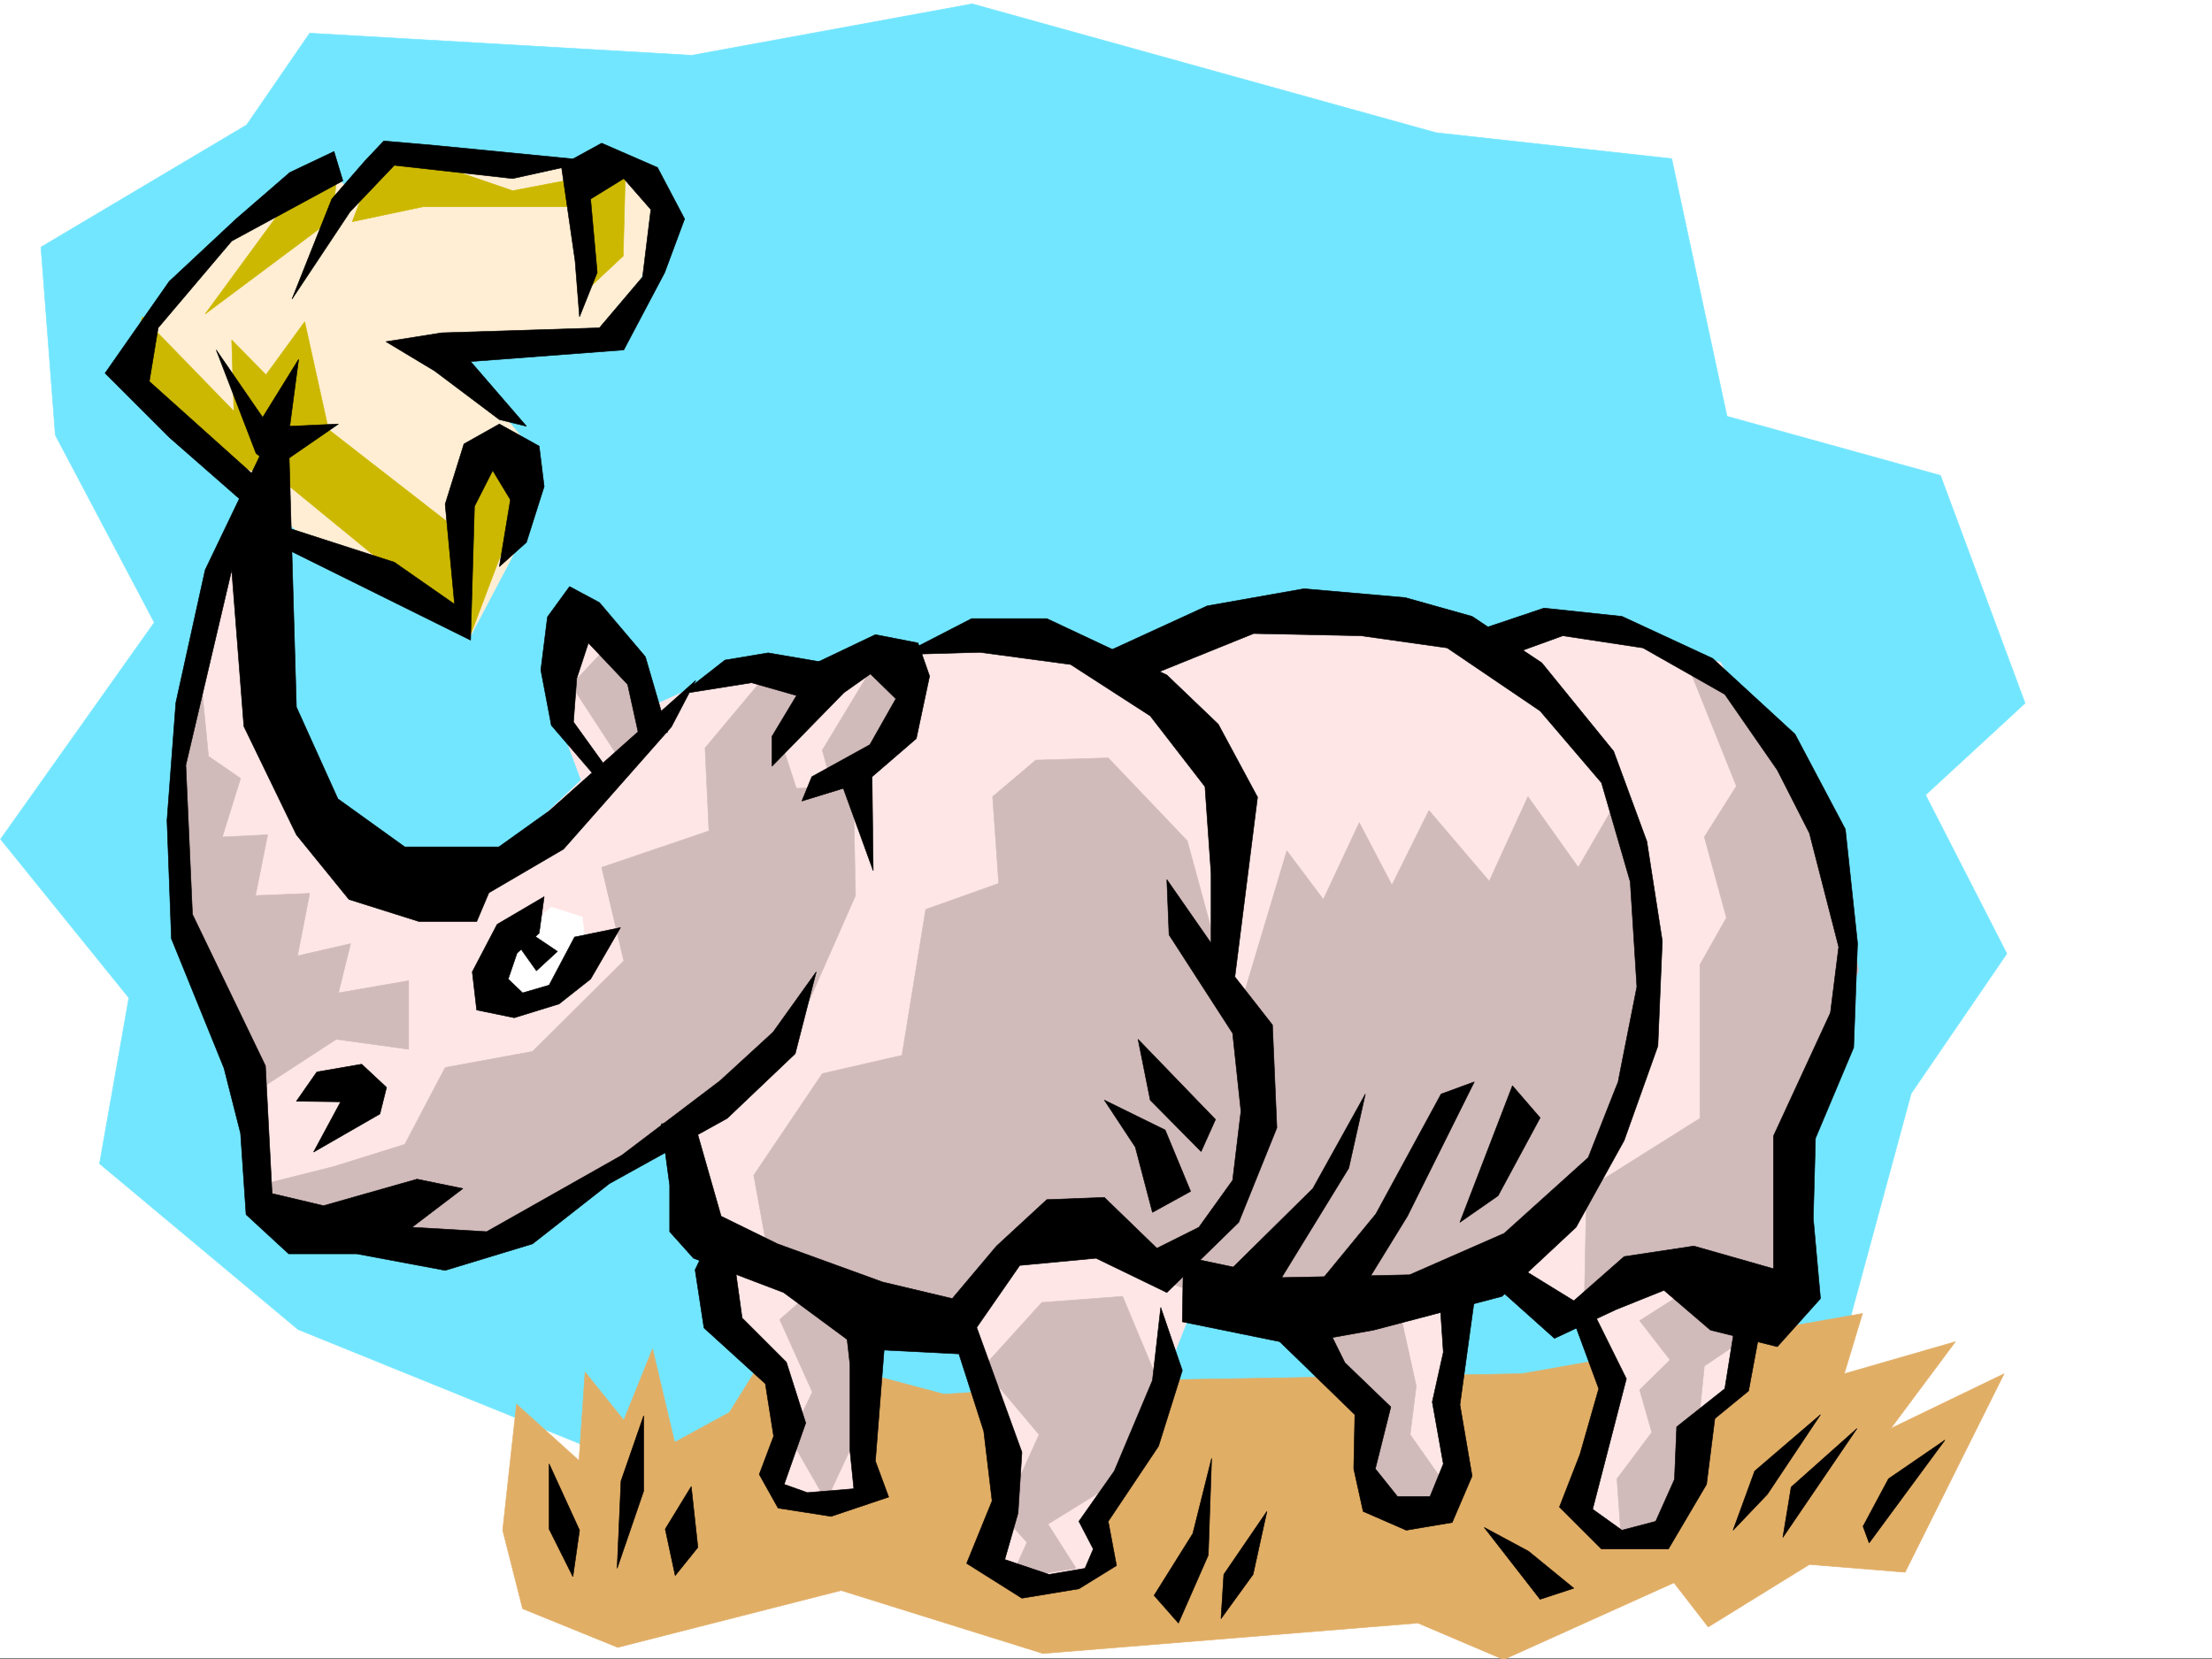
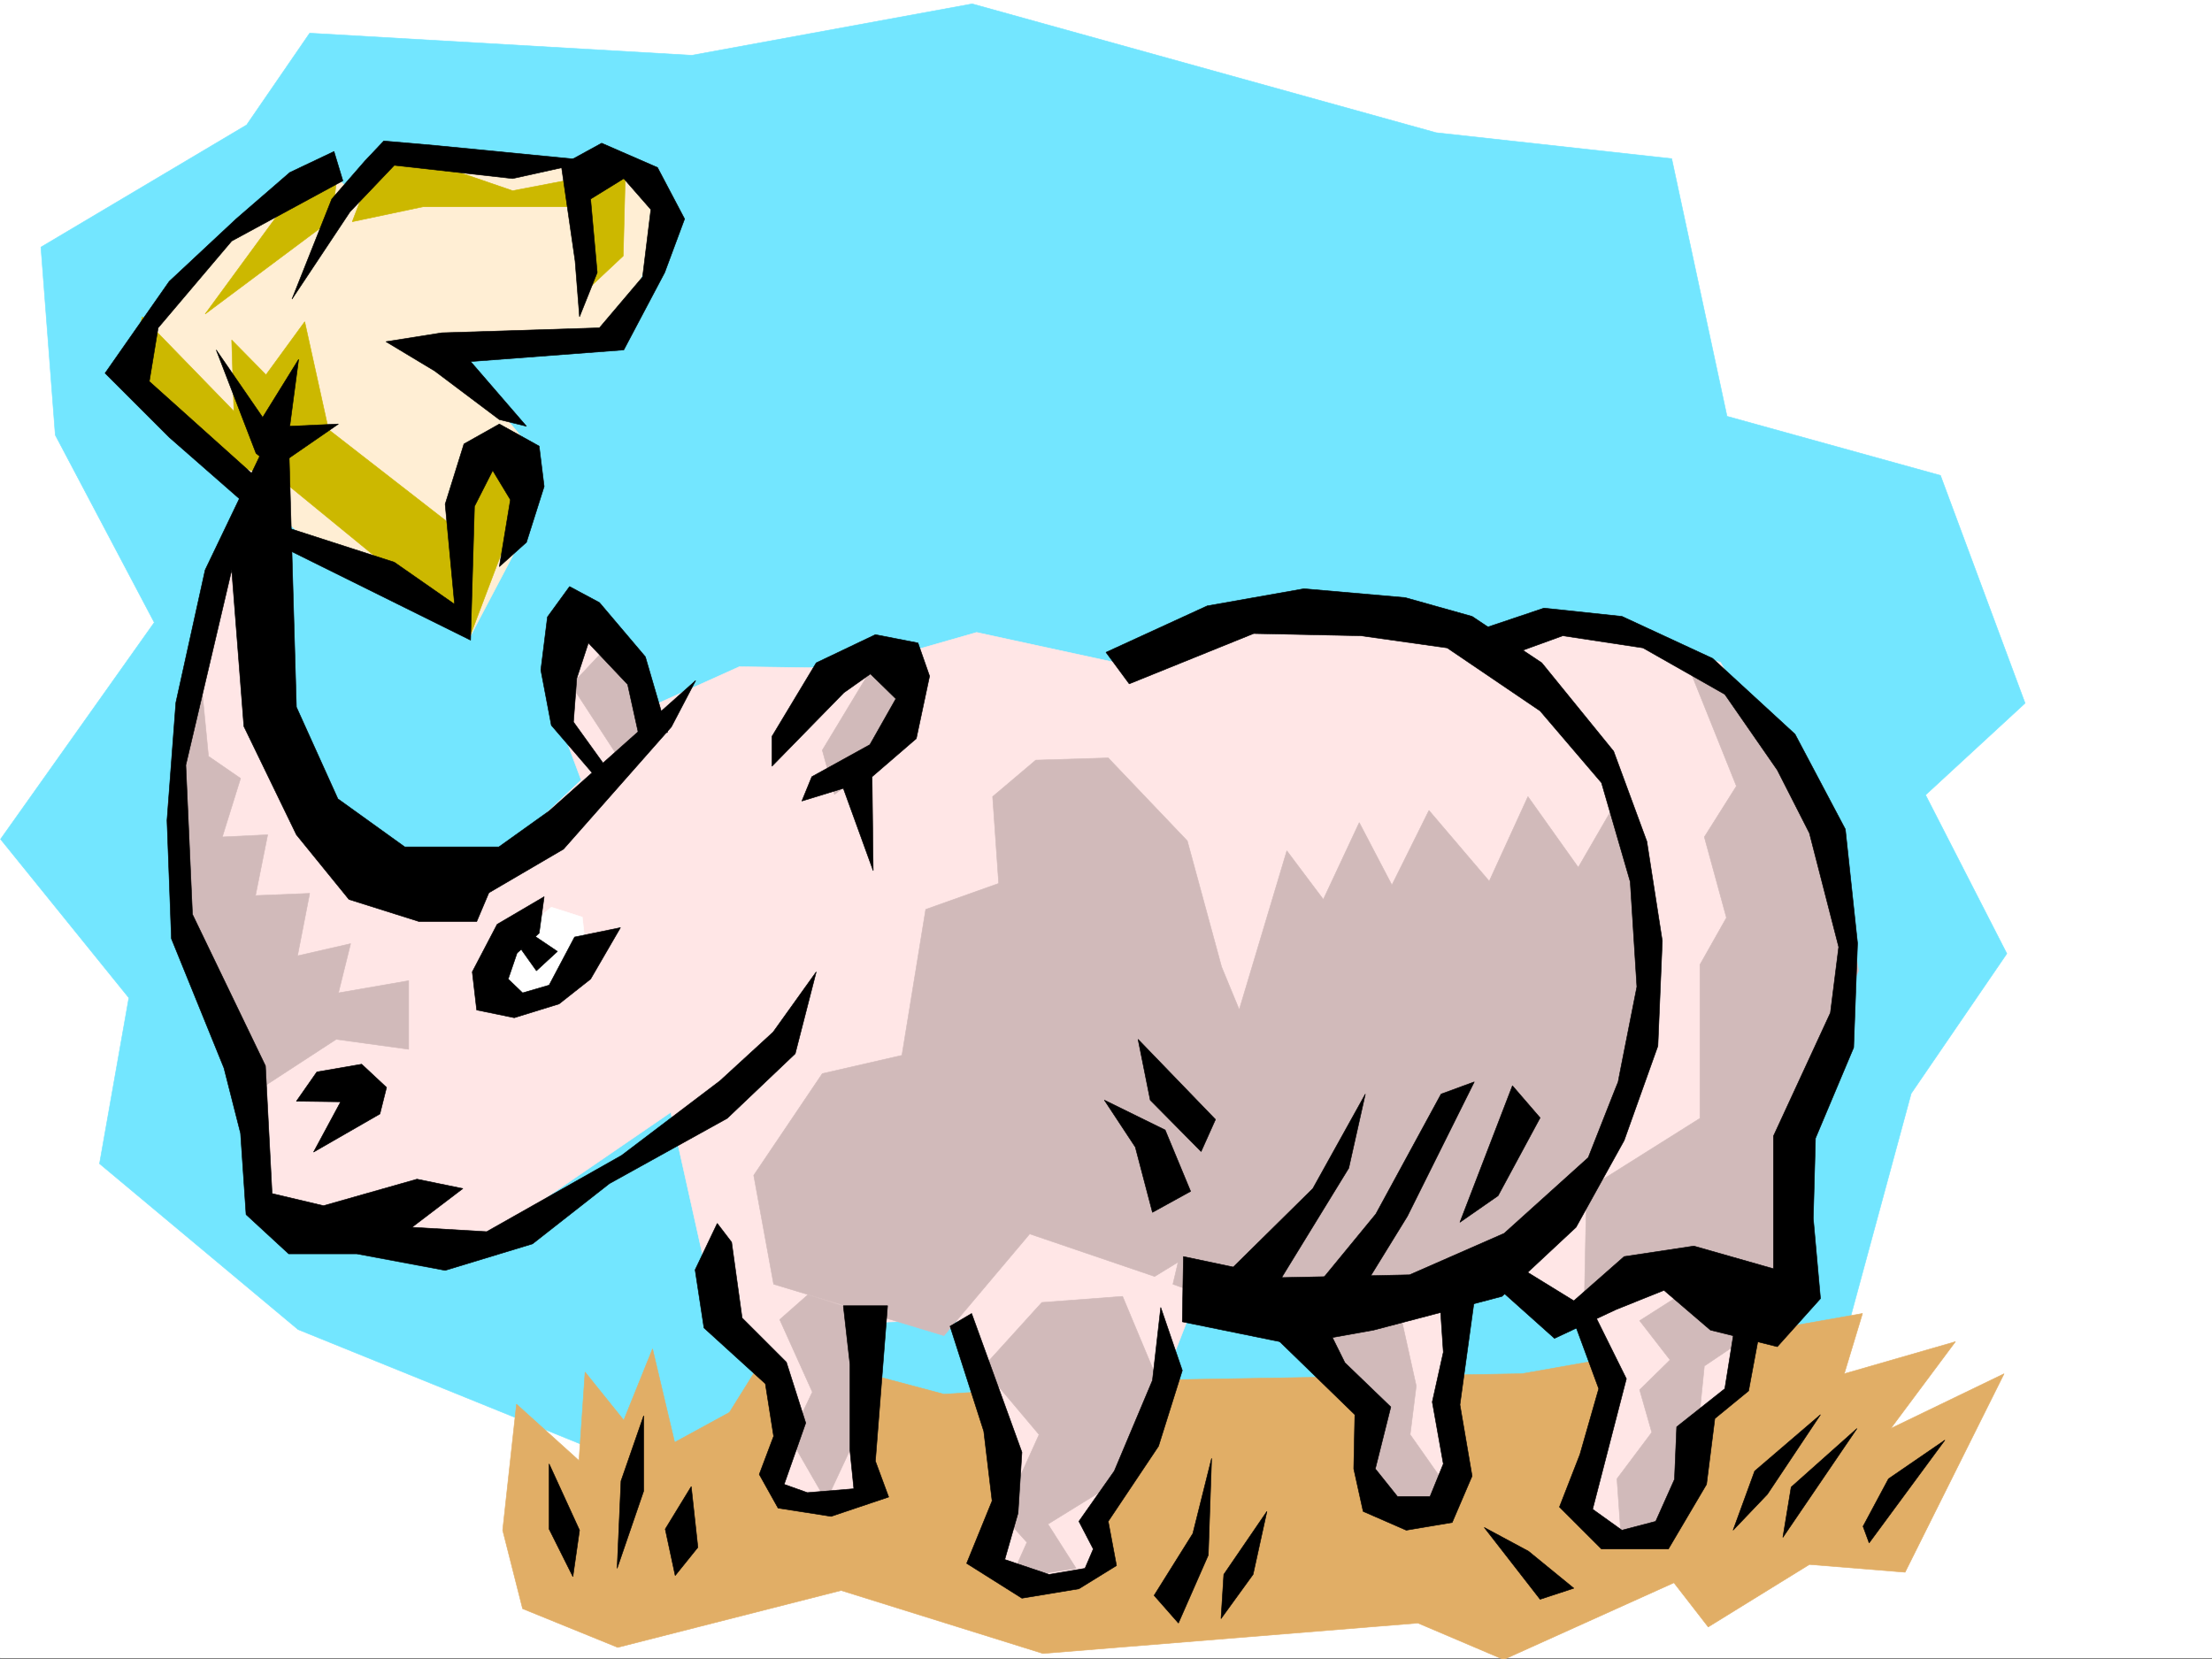
<svg xmlns="http://www.w3.org/2000/svg" width="2997.016" height="2248.25">
  <rect width="100%" height="100%" fill="#808080" stroke="none" />
  <defs>
    <clipPath id="a">
      <path d="M0 0h2997v2244.137H0Zm0 0" />
    </clipPath>
    <clipPath id="b">
      <path d="M681 1777h2035v469.09H681Zm0 0" />
    </clipPath>
    <clipPath id="c">
      <path d="M680 1776h2036v470.09H680Zm0 0" />
    </clipPath>
  </defs>
  <path fill="#fff" d="M0 2246.297h2997.016V0H0Zm0 0" />
  <g clip-path="url(#a)" transform="translate(0 2.16)">
    <path fill="#fff" fill-rule="evenodd" stroke="#fff" stroke-linecap="square" stroke-linejoin="bevel" stroke-miterlimit="10" stroke-width=".743" d="M.742 2244.137h2995.531V-2.16H.743Zm0 0" />
  </g>
  <path fill="#73e6ff" fill-rule="evenodd" stroke="#73e6ff" stroke-linecap="square" stroke-linejoin="bevel" stroke-miterlimit="10" stroke-width=".743" d="m74.914 589.473-19.469-254.66 278.703-165.547 85.434-124.34 517.723 29.988 379.894-69.676 628.613 174.543 319.172 35.192 74.918 349.047 289.223 80.113 114.64 308.617-134.855 124.336 110.145 214.973-129.617 189.48-134.114 494.34L1017.5 2050.05l-613.637-248.676-269.008-224.707 39.727-224.707L.742 1136.988l208.285-293.601Zm0 0" />
  <g clip-path="url(#b)" transform="translate(0 2.16)">
    <path fill="#e1ae66" fill-rule="evenodd" d="m681.082 2071.117 18.73-170.789 84.653 76.403 8.25-119.844 52.433 65.18 38.98-96.653 29.95 126.605 74.176-40.468 54.7-87.625 236.007 62.914 299.703-19.473 483.273-8.25 461.54-81.64-24.711 81.64 150.609-43.441-87.66 117.613 153.586-74.172-134.113 268.93-129.618-10.52-137.125 84.653-46.449-59.899-230.77 104.082-116.124-49.422-508.028 41.211-273.465-85.394-302.675 77.144-128.871-52.433zm0 0" />
  </g>
  <g clip-path="url(#c)" transform="translate(0 2.16)">
    <path fill="none" stroke="#e1ae66" stroke-linecap="square" stroke-linejoin="bevel" stroke-miterlimit="10" stroke-width=".743" d="m681.082 2071.117 18.73-170.789 84.653 76.402 8.25-119.843 52.433 65.18 38.98-96.653 29.95 126.606 74.176-40.47 54.7-87.624 236.007 62.914 299.703-19.473 483.273-8.25 461.54-81.64-24.711 81.64 150.609-43.441-87.66 117.613 153.586-74.172-134.113 268.93-129.618-10.52-137.125 84.653-46.449-59.899-230.77 104.082-116.124-49.422-508.028 41.211-273.465-85.394-302.675 77.144-128.872-52.433Zm0 0" />
  </g>
  <path fill="#ffe6e6" fill-rule="evenodd" stroke="#ffe6e6" stroke-linecap="square" stroke-linejoin="bevel" stroke-miterlimit="10" stroke-width=".743" d="m373.133 1638.836-68.934-214.227-41.21-185.726-16.5-195.5 46.488-272.645 62.91-68.148 6.765 277.101 136.344 219.465 184.317-43.437 104.16-98.844-32.961-88.406 22.484-122.813L887.102 954.98l114.64-51.652 151.356 2.227 170.086-48.68 214.265 46.453 181.348-77.183 296.691 41.21 125.864-16.46 189.593 46.41 142.325 241.953L2352.648 1889l-57.675 54.7-55.442 147.523-84.691-9.735-29.95-39.687 65.923-174.5-65.922-87.664-109.403-58.414-46.453 29.988-11.219 288.363-80.195-8.25-49.46-161.797-81.641-88.367h-134.856l-55.445 143.067-68.192 137.046 5.243 63.696-107.137 24.71-49.461-38.202 32.96-84.649-74.171-238.941-129.617 4.496 11.965 235.93-115.383 3.011-16.461-38.203 26.976-74.133-41.21-79.41-59.938-50.207-62.953-282.34-252.508 173.02zm0 0" />
  <path fill="#fff" fill-rule="evenodd" stroke="#fff" stroke-linecap="square" stroke-linejoin="bevel" stroke-miterlimit="10" stroke-width=".743" d="m658.602 1335.5 13.488-44.184 74.914-62.168 41.957 13.45 5.98 54.703-44.925 62.168-57.711 5.98zm0 0" />
  <path fill="#ffeed4" fill-rule="evenodd" stroke="#ffeed4" stroke-linecap="square" stroke-linejoin="bevel" stroke-miterlimit="10" stroke-width=".743" d="M445.074 229.203 286.211 337.824l-95.168 117.574-3.715 72.649 238.98 212.742 211.297 120.586 74.172-140.84 5.278-116.09-111.668-133.328 233.035-18.73 58.453-147.524-12.004-74.172L808.43 217.2l-273.465-5.238-59.938 47.195zm0 0" />
  <path fill="#ccb800" fill-rule="evenodd" stroke="#ccb800" stroke-linecap="square" stroke-linejoin="bevel" stroke-miterlimit="10" stroke-width=".743" d="m192.566 429.2 124.38 128.054-3.012-96.617 46.449 47.195 52.472-71.906 32.22 146.039 164.808 128.09 52.472-89.11 39.684 68.895-64.434 170.008-252.468-206.723-110.93-38.941-99.625-96.618zm85.394-3.755 114.642-156.554 62.953-20.957-6.024 49.421zm231.513-209.73-32.18 84.652 95.875-20.254h203.047l7.504 123.594 60.683-56.93 3.012-117.574-152.84 29.207-124.379-42.695zm0 0" />
  <path fill="#d1baba" fill-rule="evenodd" stroke="#d1baba" stroke-linecap="square" stroke-linejoin="bevel" stroke-miterlimit="10" stroke-width=".743" d="m2289.734 1745.934-68.191 43.437 41.215 53.215-41.215 40.43 16.46 57.675-47.19 62.91 5.238 74.172 63.695-3.011 41.211-142.32 8.25-81.645 71.16-47.934zm0 0" />
  <path fill="#d1baba" fill-rule="evenodd" stroke="#d1baba" stroke-linecap="square" stroke-linejoin="bevel" stroke-miterlimit="10" stroke-width=".743" d="m2284.457 895.078 68.191 170.008-43.441 68.93 29.95 109.363-35.934 63.656v208.207l-153.621 96.617-2.973 150.575 129.617-41.211 125.863 59.937 27.723-59.937 2.227-222.442 86.175-183.496-31.472-179.039-92.903-164.766zm0 0" />
  <path fill="#d1baba" fill-rule="evenodd" stroke="#d1baba" stroke-linecap="square" stroke-linejoin="bevel" stroke-miterlimit="10" stroke-width=".743" d="m1668.594 1402.906 74.914-250.16 49.46 65.883 48.68-104.082 44.223 84.61 50.203-101.11 81.68 95.871 52.434-114.602 68.19 95.875 49.423-85.394 50.203 213.484-86.137 297.356-128.129 142.324-126.644 36.676 21.738 98.14-8.25 65.922 58.453 83.13-32.96 26.233-61.427-11.261-24.75-59.899v-74.175l-103.378-111.59-157.34-56.188zm-337.16 450.16 80.156-88.406 109.398-8.21 49.465 118.316-60.723 134.816-89.89 55.445 38.2 59.942-88.407 13.449 21.742-48.68-32.96-36.676 49.42-109.363zm-236.789-98.882-38.204 33.703 44.223 98.14-29.988 62.914 48.719 84.61 41.953-89.852 12.746-164.062zm0 0" />
  <path fill="#d1baba" fill-rule="evenodd" stroke="#d1baba" stroke-linecap="square" stroke-linejoin="bevel" stroke-miterlimit="10" stroke-width=".743" d="m1048.191 1739.95-26.976-147.563 92.941-137.79 107.875-24.75 32.219-197.726 98.883-35.191-8.211-117.614 58.418-49.421 98.18-3.012 107.132 112.375 46.45 170.75 68.933 167.035-56.93 189.516-102.675 62.914-169.301-57.672-116.168 137.824zm82.426-663.606-16.46-59.938 71.902-119.101 51.691 44.222-38.2 83.13zm-293.683-51.688-62.95-96.617 46.45-49.46 41.957 46.448 13.488 83.13zm0 0" />
-   <path fill="#d1baba" fill-rule="evenodd" stroke="#d1baba" stroke-linecap="square" stroke-linejoin="bevel" stroke-miterlimit="10" stroke-width=".743" d="m351.39 1605.875 101.153-25.453 95.914-29.95 54.7-104.124 118.355-21.739 123.636-122.812-29.953-126.606 145.336-49.425-5.238-112.332 87.66-104.868 54.703 21.7-38.203 77.89 19.473 59.938 77.183-3.008 2.973 148.305-88.406 200.738-346.153 232.957-106.39 60.645-217.281-41.172zm0 0" />
  <path fill="#d1baba" fill-rule="evenodd" stroke="#d1baba" stroke-linecap="square" stroke-linejoin="bevel" stroke-miterlimit="10" stroke-width=".743" d="m268.227 878.578 14.23 146.078 43.48 29.95-24.75 79.41 61.465-3.008-16.5 82.383 73.43-2.973-16.5 84.613 71.945-16.46-16.5 66.663 95.168-16.5v92.903l-98.14-13.489-101.153 65.922-118.394-218.726-8.25-165.547zm0 0" />
  <path fill-rule="evenodd" stroke="#000" stroke-linecap="square" stroke-linejoin="bevel" stroke-miterlimit="10" stroke-width=".743" d="M373.133 573.754 277.96 772.227l-39.684 179.78-12.004 159.528 5.98 160.27 71.204 175.285 22.48 88.367 7.47 110.106 57.71 53.214h92.16l119.88 22.446 118.355-35.934 104.164-81.64 159.605-88.407 92.16-87.62 28.465-110.853-58.457 81.641-71.902 65.926-133.371 101.11-182.832 103.343-101.153-5.984 68.934-52.434-62.168-12.746-126.645 35.973-69.675-16.461-8.996-173.055-98.883-205.2-8.992-202.26 62.168-264.395 16.5 211.96 71.164 146.82 71.199 87.622 95.129 29.992h77.93l16.5-38.984 101.148-59.156 146.078-165.512 32.961-62.953-198.547 176.773-68.152 48.719H548.457l-90.676-65.18-56.183-124.34-10.48-361.793Zm0 0" />
  <path fill-rule="evenodd" stroke="#000" stroke-linecap="square" stroke-linejoin="bevel" stroke-miterlimit="10" stroke-width=".743" d="m401.598 1492.016 27.718-39.684 60.684-10.48 33.746 31.476-8.996 35.934-89.93 51.687 36.715-68.148zm335.672-277.102-6.766 49.422-29.95 26.98-12.003 35.192 19.511 18.726 35.934-10.476 34.484-65.18 62.168-12.746-40.43 69.676-42.734 33.703-60.683 18.73-50.946-10.48-5.984-51.692 33.703-64.433zm0 0" />
  <path fill-rule="evenodd" stroke="#000" stroke-linecap="square" stroke-linejoin="bevel" stroke-miterlimit="10" stroke-width=".743" d="m726.79 1315.285-20.255-28.465 12.004-22.484 36.715 24.715zm79.413-263.691-59.2-68.895-14.23-74.914 8.993-71.906 29.949-41.172 40.469 21.7 62.21 73.433 29.95 102.597-38.946 3.008-15.011-68.148-53.176-56.188-15.758 47.938-4.457 59.156 50.164 69.676zm239.762-13.449v-40.47l59.941-99.624 80.153-38.203 57.71 11.261 15.72 44.926-17.985 84.653-59.941 51.687 1.523 127.313-40.465-111.594-56.187 17.246 13.488-32.965 78.668-43.437 35.191-62.172-34.445-33.703-35.973 25.453zm0 0" />
-   <path fill-rule="evenodd" stroke="#000" stroke-linecap="square" stroke-linejoin="bevel" stroke-miterlimit="10" stroke-width=".743" d="m923.816 940.004 58.454-45.668 58.457-9.738 78.667 13.453-19.472 50.203-81.68-23.227zm-27.722 582.746 11.261 83.125v62.914l32.22 35.973 122.109 46.449 103.418 76.363 133.37 6.762 83.165-119.84 103.383-9.734 95.91 46.449 97.398-95.129 51.692-128.094-5.985-139.312-50.945-65.18 30.73-243.437-53.215-98.844-69.675-66.664-162.578-76.403h-101.895l-94.426 48.68 105.649-3.012 122.89 16.5 107.88 69.637 74.171 95.875 8.25 117.613v94.387l-59.941-86.137 3.011 74.875 86.137 133.332 11.262 105.61-11.262 93.644-45.707 63.653-56.93 28.465-71.164-68.895-77.925 2.973-68.192 62.914-59.937 71.16-94.426-22.441-142.363-51.692-76.403-37.457-37.457-131.066zm0 0" />
  <path fill-rule="evenodd" stroke="#000" stroke-linecap="square" stroke-linejoin="bevel" stroke-miterlimit="10" stroke-width=".743" d="m1498.508 883.816 137.125-62.91 131.101-23.226 137.122 12.004 90.675 25.453 94.387 62.914 97.398 119.84L2231.281 1140l20.957 134.816-5.98 142.325-45.711 128.09-65.18 117.574-100.406 93.644-173.8 45.672-108.661 19.469-150.613-30.692 1.527-88.406 134.855 28.465 171.57-3.715 128.13-56.187 113.898-102.637 40.43-102.598 25.496-128.836-8.996-142.324-38.942-134.074-83.168-97.356-125.902-85.394-116.867-16.461-145.375-3.012-168.559 68.153zm0 0" />
  <path fill-rule="evenodd" stroke="#000" stroke-linecap="square" stroke-linejoin="bevel" stroke-miterlimit="10" stroke-width=".743" d="m1661.828 1725.719 116.91-115.348 71.16-128.09-22.48 100.371-103.383 168.559zm119.879 19.472 82.426-100.37 88.402-162.54 44.965-16.46-90.633 182.011-77.926 126.566zm196.324-89.109 71.16-185.023 37.497 43.441-56.97 105.61zm0 0" />
  <path fill-rule="evenodd" stroke="#000" stroke-linecap="square" stroke-linejoin="bevel" stroke-miterlimit="10" stroke-width=".743" d="m2020.727 1736.98 85.433 76.36 83.168-38.942 65.18-26.199 62.949 53.922 90.633 22.48 58.457-65.18-9.738-108.581 2.972-108.617 51.73-122.852 5.239-141.543-16.5-154.289-68.191-128.836-111.63-102.637-122.85-56.93-105.65-11.222-82.425 27.723 31.476 37.457 76.403-27.719 108.66 16.46 110.887 62.911 71.16 102.637 43.48 85.394 39.688 154.29-11.223 89.109-77.183 167.035v179.781l-107.88-30.73-94.425 14.23-68.188 59.942-77.89-47.938zm-524.45-246.449 41.957 63.657 23.223 88.402 51.691-28.465-34.484-83.125zm45.673-82.383 16.5 82.383 68.933 69.676 19.469-43.441zm-254.74 388.731 45.708 142.324 11.262 94.348-34.485 84.652 74.914 47.195 77.184-12.746 50.945-31.437-11.218-59.942 68.148-101.855 32.219-102.598-29.207-85.394-11.223 98.844-51.727 122.851-47.937 68.152 19.473 37.457-11.223 26.239-48.719 8.21-59.941-20.214 17.988-62.914 5.238-82.383-68.152-188.031zm0 0" />
  <path fill-rule="evenodd" stroke="#000" stroke-linecap="square" stroke-linejoin="bevel" stroke-miterlimit="10" stroke-width=".743" d="m2124.148 1767.672 41.954 113.86-25.493 89.109-27.722 71.16 56.968 56.93h90.633l51.692-87.622 11.258-89.148 45.71-37.457 14.23-76.402-31.476-20.215-14.972 93.644-65.18 51.653-3.012 71.16-25.453 56.93-45.707 12.003-39.727-28.464 45.708-176.77-45.708-92.121zM971.793 1657.566l-29.992 62.91 12.004 78.672 83.168 75.618 11.218 71.164-19.468 51.691 25.492 45.668 71.902 11.258 77.93-26.235-17.988-48.68 16.5-210.476h-59.938l8.992 79.414v116.832l5.238 51.688-62.949 5.242-31.476-11.223 29.246-83.168-26.235-82.382-59.94-59.903-14.235-102.637zm809.914 107.094 40.469 81.64 62.21 59.942-20.995 83.871 29.988 37.457h44.184l17.984-44.183-14.977-83.91 14.977-67.407-7.508-111.593 51.73 24.714-21.738 158.04 16.5 96.617-26.98 62.953-62.207 10.476-58.418-25.492-12.746-57.672 1.488-73.39-134.855-131.067zM776.215 2136.191l-32.219-64.437v-88.367l41.211 89.89zm59.937-11.222 5.243-118.356 30.73-88.406v101.895zm78.672 9.734-13.492-62.95 35.23-57.671 8.993 82.422zm648.864 26.941 52.472-83.87 25.453-101.895-4.496 131.102-40.469 92.12zm152.839-113.859-58.414 85.395-3.754 59.941 43.442-59.941zm370.161 119.098-75.696-97.36 59.938 32.22 61.43 50.163zm261.464-93.606 29.246-80.156 89.149-76.398-71.945 107.875zm67.446 9.735 11.222-68.149 89.188-79.414zm108.621-14.972 34.484-64.438 76.441-52.434-102.675 139.313zM346.895 614.184l-53.918-140.059 62.91 91.379 48.718-78.629-12.003 90.633 65.925-3.012-86.882 59.902zm0 0" />
  <path fill-rule="evenodd" stroke="#000" stroke-linecap="square" stroke-linejoin="bevel" stroke-miterlimit="10" stroke-width=".743" d="m343.922 692.852-114.64-100.368-86.919-86.882 86.918-124.336 90.637-84.653 72.684-62.914 59.941-28.465 12.004 39.688-150.613 81.64-99.664 117.614-11.965 72.648 138.61 124.336zm48.68 23.188 141.62 45.706 81.68 56.93-12.746-135.559 25.453-81.64 47.977-26.98 53.918 29.948 6.766 54.703-23.97 75.618-36.714 32.964 14.976-90.636-23.968-39.684-24.75 48.676-5.239 181.27-250.984-124.34zm196.324-213.45 87.66 65.926 36.715 8.992-75.696-87.664 207.543-15.719 55.442-104.863 26.98-72.649-36.715-69.676-75.66-32.96-54.699 29.988 18.727 129.578 5.984 75.656 23.969-59.937-8.957-99.63 44.93-27.722 36.714 41.957-11.222 91.375-58.457 68.934-213.524 6.726-75.7 12.004zm0 0" />
  <path fill-rule="evenodd" stroke="#000" stroke-linecap="square" stroke-linejoin="bevel" stroke-miterlimit="10" stroke-width=".743" d="m494.496 217.945-44.965 51.688-53.918 135.601 78.668-118.359 59.942-62.91 160.351 17.945 108.617-23.965-214.265-20.96-68.934-5.981zm0 0" />
</svg>